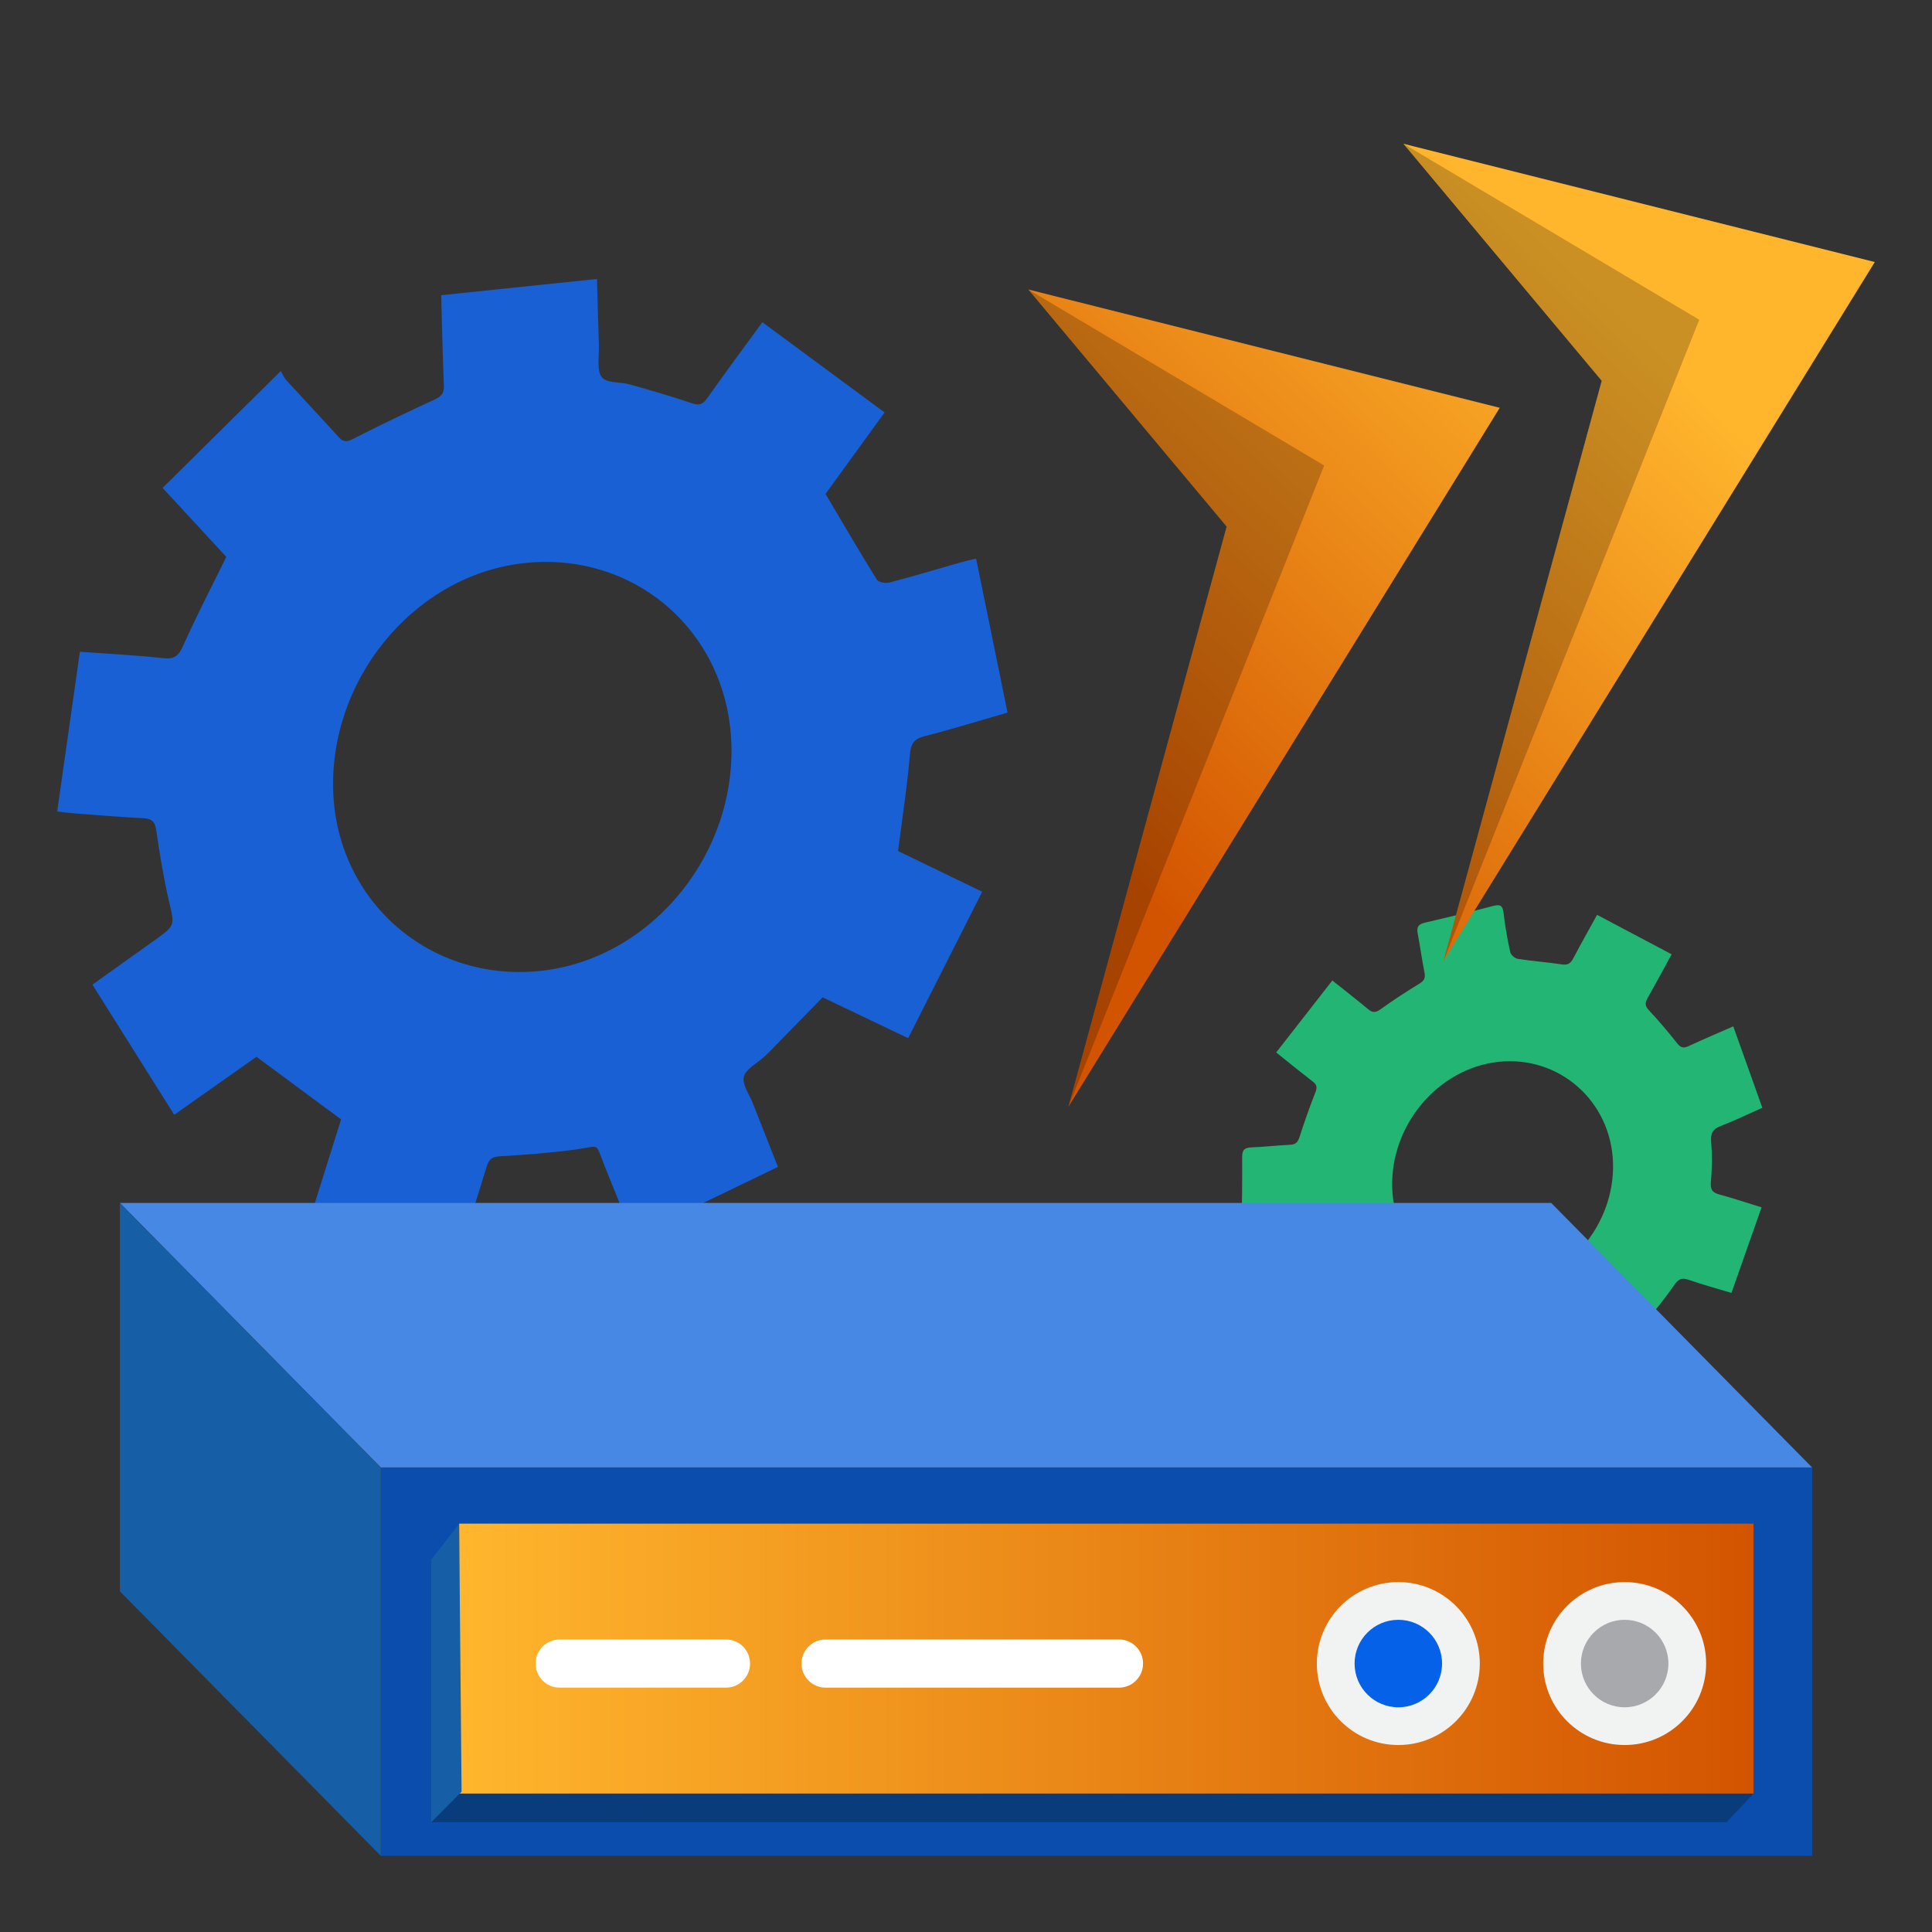
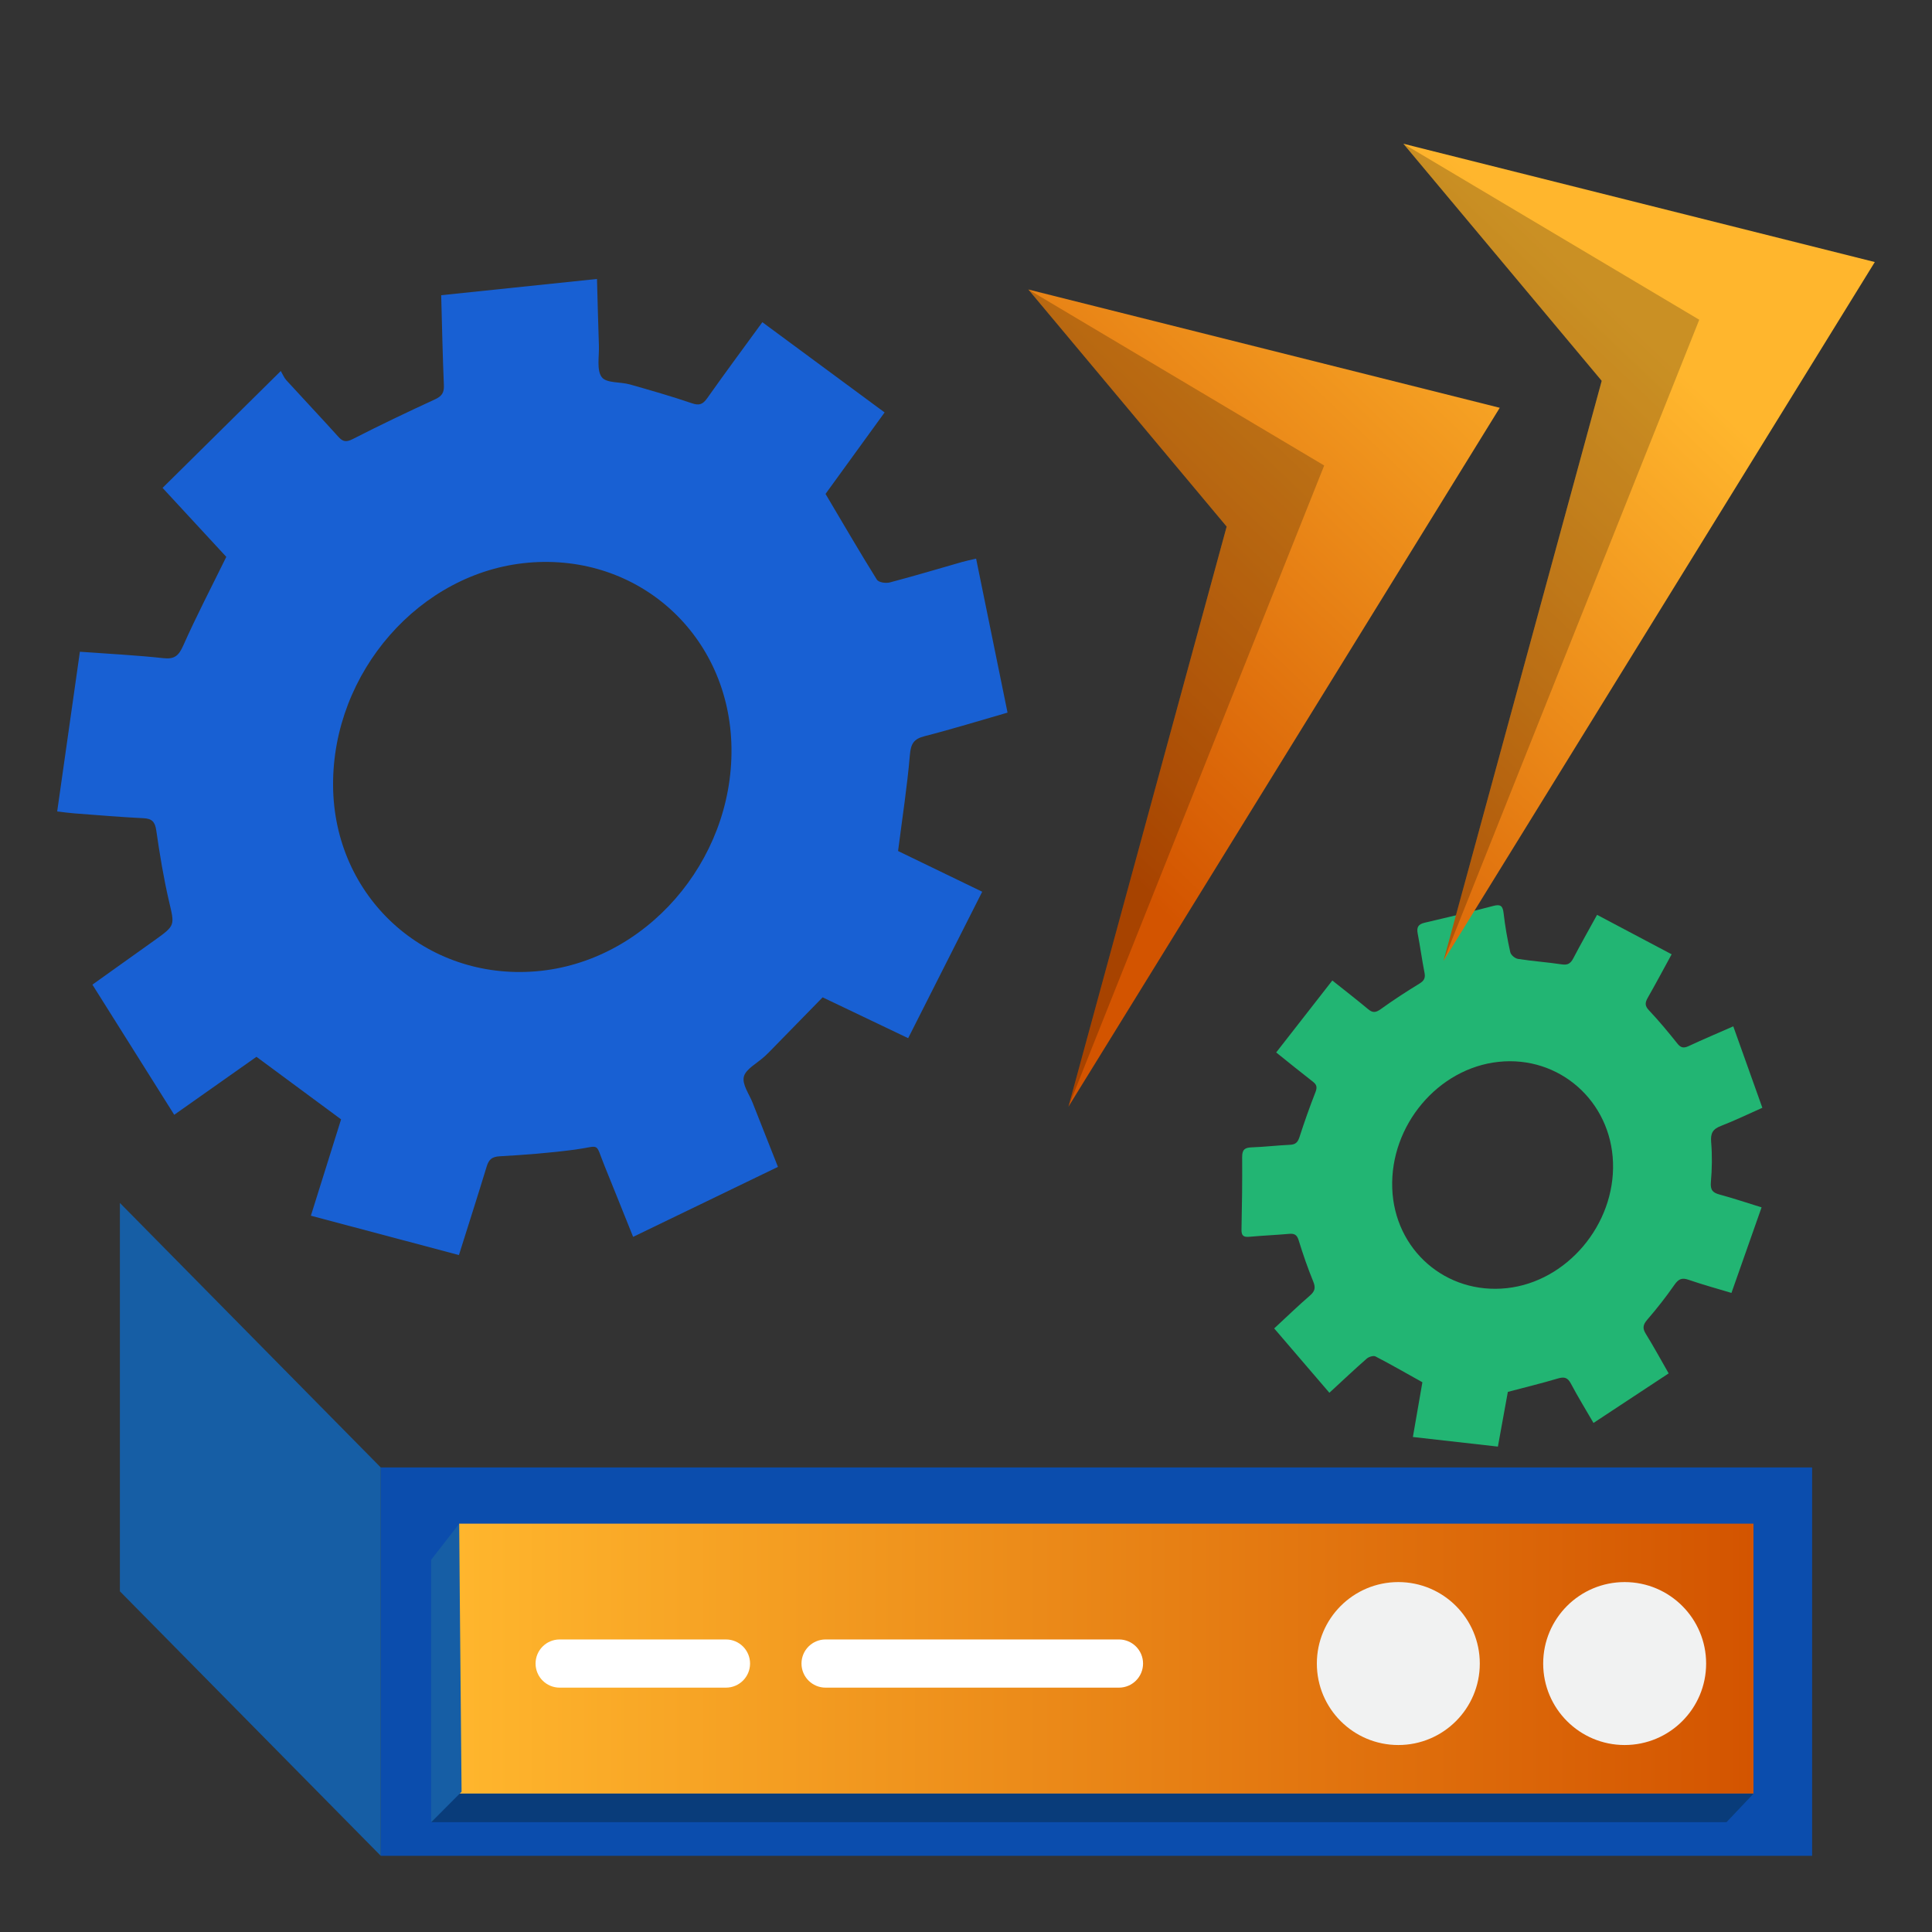
<svg xmlns="http://www.w3.org/2000/svg" xmlns:xlink="http://www.w3.org/1999/xlink" id="Layer_1" viewBox="0 0 100 100">
  <rect x="0" y="0" width="100" height="100" fill="#333333" stroke="none" />
  <defs>
    <style>.cls-1{fill:#1860d3;}.cls-2{fill:#165ea5;}.cls-3{fill:url(#linear-gradient-2);}.cls-4{fill:#fff;}.cls-5{fill:#a7a9ac;}.cls-6{fill:#4888e5;}.cls-7{fill:#0b4dad;}.cls-8{fill:#f1f2f2;}.cls-9{fill:#22b573;}.cls-10{opacity:.21;}.cls-11{fill:url(#linear-gradient-3);}.cls-12{fill:#0562e8;}.cls-13{fill:url(#linear-gradient);}.cls-14{fill:#093c7a;}</style>
    <linearGradient id="linear-gradient" x1="57.935" y1="45.176" x2="84.675" y2="17.002" gradientUnits="userSpaceOnUse">
      <stop offset="0" stop-color="#d35400" />
      <stop offset="1" stop-color="#ffb62d" />
    </linearGradient>
    <linearGradient id="linear-gradient-2" x1="51.489" y1="39.058" x2="78.228" y2="10.884" xlink:href="#linear-gradient" />
    <linearGradient id="linear-gradient-3" x1="-428.85" y1="-775.414" x2="-361.855" y2="-775.414" gradientTransform="translate(-338.091 -689.565) rotate(-180)" xlink:href="#linear-gradient" />
  </defs>
  <g>
    <g>
      <path class="cls-1" d="M9.018,57.701c-1.421-2.26-2.808-4.466-4.235-6.736,1.09-.778,2.146-1.531,3.202-2.285,1.102-.787,1.056-.773,.765-2.02-.281-1.205-.482-2.438-.661-3.671-.065-.446-.216-.617-.655-.638-1.198-.059-2.392-.161-3.587-.251-.288-.022-.573-.063-.887-.099,.394-2.772,.78-5.485,1.175-8.267,1.483,.108,2.908,.178,4.319,.332,.568,.062,.789-.108,1.034-.66,.676-1.52,1.449-3.001,2.225-4.583-1.033-1.118-2.141-2.317-3.299-3.57,2.008-1.985,3.982-3.937,6.12-6.05,.092,.157,.163,.34,.284,.474,.895,.981,1.807,1.945,2.696,2.931,.228,.252,.399,.295,.748,.116,1.399-.715,2.815-1.392,4.238-2.046,.36-.165,.492-.337,.475-.735-.065-1.537-.095-3.078-.139-4.663,2.702-.282,5.34-.557,8.064-.841,.032,1.158,.06,2.302,.099,3.444,.019,.562-.125,1.272,.146,1.636,.241,.324,.96,.238,1.454,.378,1.078,.305,2.156,.615,3.214,.975,.364,.124,.555,.075,.794-.265,.925-1.309,1.88-2.596,2.852-3.93,2.121,1.566,4.194,3.096,6.328,4.671-1.067,1.472-2.11,2.909-3.058,4.217,.914,1.541,1.763,3.004,2.656,4.435,.092,.148,.461,.202,.674,.146,1.25-.328,2.491-.702,3.736-1.057,.206-.059,.415-.1,.728-.175,.54,2.648,1.077,5.276,1.627,7.971-1.473,.423-2.874,.857-4.288,1.218-.571,.145-.718,.39-.768,.983-.136,1.608-.387,3.215-.61,4.963,1.341,.649,2.82,1.364,4.355,2.107-1.285,2.541-2.548,5.039-3.833,7.58-1.525-.728-2.994-1.43-4.427-2.114-.946,.968-1.862,1.905-2.778,2.842-.078,.08-.16,.155-.242,.23-.372,.341-.959,.64-1.057,1.033-.1,.402,.275,.898,.452,1.349,.423,1.08,.852,2.158,1.312,3.322-2.492,1.204-4.958,2.395-7.496,3.622-.501-1.245-.984-2.456-1.474-3.662-.522-1.286-.172-1.034-1.557-.851-1.288,.17-2.582,.269-3.872,.342-.401,.023-.564,.158-.678,.534-.458,1.503-.938,3-1.435,4.578-2.557-.68-5.077-1.349-7.663-2.036,.541-1.728,1.062-3.39,1.563-4.987-1.459-1.079-2.881-2.13-4.38-3.238-1.322,.932-2.742,1.934-4.256,3.001ZM27.335,29.126c-5.597,.491-10.133,5.672-10.095,11.533,.037,5.767,4.777,10.099,10.52,9.615,5.638-.475,10.179-5.673,10.101-11.561-.077-5.806-4.781-10.091-10.525-9.588Z" />
-       <path class="cls-9" d="M66.055,54.475c.986-1.264,1.932-2.477,2.906-3.725,.636,.507,1.255,.986,1.856,1.487,.217,.181,.376,.192,.638,.004,.652-.469,1.325-.908,2.008-1.325,.251-.153,.323-.294,.269-.569-.131-.669-.222-1.349-.351-2.019-.064-.331,.021-.491,.366-.57,1.186-.274,2.371-.559,3.551-.869,.373-.098,.485,.003,.528,.375,.079,.681,.196,1.356,.345,2.019,.034,.152,.244,.325,.402,.35,.751,.118,1.515,.17,2.267,.283,.293,.044,.447-.034,.592-.31,.391-.747,.807-1.482,1.232-2.254,1.307,.691,2.563,1.355,3.86,2.042-.422,.771-.818,1.517-1.236,2.249-.152,.266-.15,.427,.061,.649,.517,.548,1.001,1.131,1.472,1.722,.171,.214,.317,.255,.579,.133,.75-.349,1.511-.671,2.314-1.024,.502,1.407,.991,2.778,1.505,4.216-.737,.327-1.433,.664-2.148,.941-.426,.165-.539,.382-.502,.836,.057,.681,.047,1.381-.014,2.071-.037,.417,.106,.55,.451,.643,.713,.192,1.412,.428,2.173,.663-.522,1.483-1.029,2.921-1.559,4.429-.758-.229-1.498-.43-2.219-.68-.329-.114-.511-.059-.732,.26-.434,.624-.905,1.226-1.402,1.8-.241,.278-.252,.461-.077,.743,.401,.646,.765,1.318,1.18,2.042-1.287,.848-2.564,1.69-3.891,2.565-.407-.702-.812-1.362-1.175-2.046-.16-.3-.333-.355-.662-.257-.848,.252-1.705,.459-2.596,.695-.163,.897-.334,1.833-.515,2.832-1.476-.167-2.909-.329-4.4-.497,.17-.979,.335-1.929,.492-2.834-.831-.463-1.62-.917-2.428-1.336-.105-.055-.345,.018-.455,.115-.645,.566-1.269,1.156-1.931,1.766-.958-1.117-1.888-2.201-2.857-3.331,.631-.584,1.222-1.158,1.843-1.694,.274-.236,.307-.418,.178-.734-.284-.695-.532-1.41-.754-2.133-.085-.278-.213-.358-.485-.334-.691,.061-1.382,.09-2.072,.152-.289,.026-.409-.051-.402-.373,.027-1.252,.043-2.504,.034-3.753-.003-.398,.149-.491,.499-.503,.657-.023,1.316-.102,1.973-.132,.274-.013,.402-.111,.493-.393,.253-.784,.528-1.564,.83-2.333,.105-.268,.052-.397-.139-.545-.619-.48-1.227-.975-1.895-1.509Zm11.946,12.199c3.107-.341,5.598-3.292,5.488-6.503-.109-3.187-2.791-5.545-5.925-5.21-3.132,.334-5.616,3.287-5.502,6.54,.112,3.193,2.782,5.519,5.939,5.173Z" />
+       <path class="cls-9" d="M66.055,54.475c.986-1.264,1.932-2.477,2.906-3.725,.636,.507,1.255,.986,1.856,1.487,.217,.181,.376,.192,.638,.004,.652-.469,1.325-.908,2.008-1.325,.251-.153,.323-.294,.269-.569-.131-.669-.222-1.349-.351-2.019-.064-.331,.021-.491,.366-.57,1.186-.274,2.371-.559,3.551-.869,.373-.098,.485,.003,.528,.375,.079,.681,.196,1.356,.345,2.019,.034,.152,.244,.325,.402,.35,.751,.118,1.515,.17,2.267,.283,.293,.044,.447-.034,.592-.31,.391-.747,.807-1.482,1.232-2.254,1.307,.691,2.563,1.355,3.86,2.042-.422,.771-.818,1.517-1.236,2.249-.152,.266-.15,.427,.061,.649,.517,.548,1.001,1.131,1.472,1.722,.171,.214,.317,.255,.579,.133,.75-.349,1.511-.671,2.314-1.024,.502,1.407,.991,2.778,1.505,4.216-.737,.327-1.433,.664-2.148,.941-.426,.165-.539,.382-.502,.836,.057,.681,.047,1.381-.014,2.071-.037,.417,.106,.55,.451,.643,.713,.192,1.412,.428,2.173,.663-.522,1.483-1.029,2.921-1.559,4.429-.758-.229-1.498-.43-2.219-.68-.329-.114-.511-.059-.732,.26-.434,.624-.905,1.226-1.402,1.8-.241,.278-.252,.461-.077,.743,.401,.646,.765,1.318,1.18,2.042-1.287,.848-2.564,1.69-3.891,2.565-.407-.702-.812-1.362-1.175-2.046-.16-.3-.333-.355-.662-.257-.848,.252-1.705,.459-2.596,.695-.163,.897-.334,1.833-.515,2.832-1.476-.167-2.909-.329-4.4-.497,.17-.979,.335-1.929,.492-2.834-.831-.463-1.62-.917-2.428-1.336-.105-.055-.345,.018-.455,.115-.645,.566-1.269,1.156-1.931,1.766-.958-1.117-1.888-2.201-2.857-3.331,.631-.584,1.222-1.158,1.843-1.694,.274-.236,.307-.418,.178-.734-.284-.695-.532-1.41-.754-2.133-.085-.278-.213-.358-.485-.334-.691,.061-1.382,.09-2.072,.152-.289,.026-.409-.051-.402-.373,.027-1.252,.043-2.504,.034-3.753-.003-.398,.149-.491,.499-.503,.657-.023,1.316-.102,1.973-.132,.274-.013,.402-.111,.493-.393,.253-.784,.528-1.564,.83-2.333,.105-.268,.052-.397-.139-.545-.619-.48-1.227-.975-1.895-1.509Zm11.946,12.199c3.107-.341,5.598-3.292,5.488-6.503-.109-3.187-2.791-5.545-5.925-5.21-3.132,.334-5.616,3.287-5.502,6.54,.112,3.193,2.782,5.519,5.939,5.173" />
    </g>
    <g>
      <polygon class="cls-13" points="72.64 7.441 97.04 13.563 74.715 49.738 82.905 19.711 72.64 7.441" />
      <polygon class="cls-10" points="72.64 7.441 87.953 16.55 74.715 49.738 82.905 19.711 72.64 7.441" />
      <polygon class="cls-3" points="53.227 14.985 77.627 21.107 55.303 57.282 63.492 27.255 53.227 14.985" />
      <polygon class="cls-10" points="53.227 14.985 68.54 24.094 55.303 57.282 63.492 27.255 53.227 14.985" />
    </g>
  </g>
  <g>
    <rect class="cls-7" x="19.709" y="75.956" width="74.085" height="20.102" transform="translate(113.504 172.013) rotate(-180)" />
-     <polygon class="cls-6" points="19.709 75.956 93.794 75.956 80.29 62.264 6.206 62.264 19.709 75.956" />
    <polygon class="cls-2" points="6.206 82.366 19.709 96.057 19.709 75.956 6.206 62.264 6.206 82.366" />
    <g>
      <g>
        <rect class="cls-11" x="23.764" y="78.864" width="66.995" height="13.969" />
        <circle class="cls-8" cx="84.092" cy="86.105" r="4.217" />
        <circle class="cls-8" cx="72.377" cy="86.105" r="4.217" />
-         <circle class="cls-5" cx="84.092" cy="86.105" r="2.264" />
-         <circle class="cls-12" cx="72.377" cy="86.105" r="2.264" />
        <path class="cls-4" d="M57.917,84.858h-15.188c-.688,.002-1.244,.56-1.244,1.247h0c0,.688,.557,1.246,1.244,1.247h15.188c.689,0,1.247-.559,1.247-1.247h0c0-.689-.559-1.247-1.247-1.247Z" />
        <path class="cls-4" d="M37.576,84.858h-8.611c-.688,.002-1.244,.56-1.244,1.247h0c0,.688,.557,1.246,1.244,1.247h8.611c.689,0,1.247-.559,1.247-1.247h0c0-.689-.559-1.247-1.247-1.247Z" />
      </g>
      <polygon class="cls-14" points="90.759 92.841 89.365 94.315 22.317 94.315 23.764 92.841 90.759 92.841" />
      <polygon class="cls-2" points="23.764 78.872 22.317 80.733 22.317 94.315 23.891 92.741 23.764 78.872" />
    </g>
  </g>
</svg>